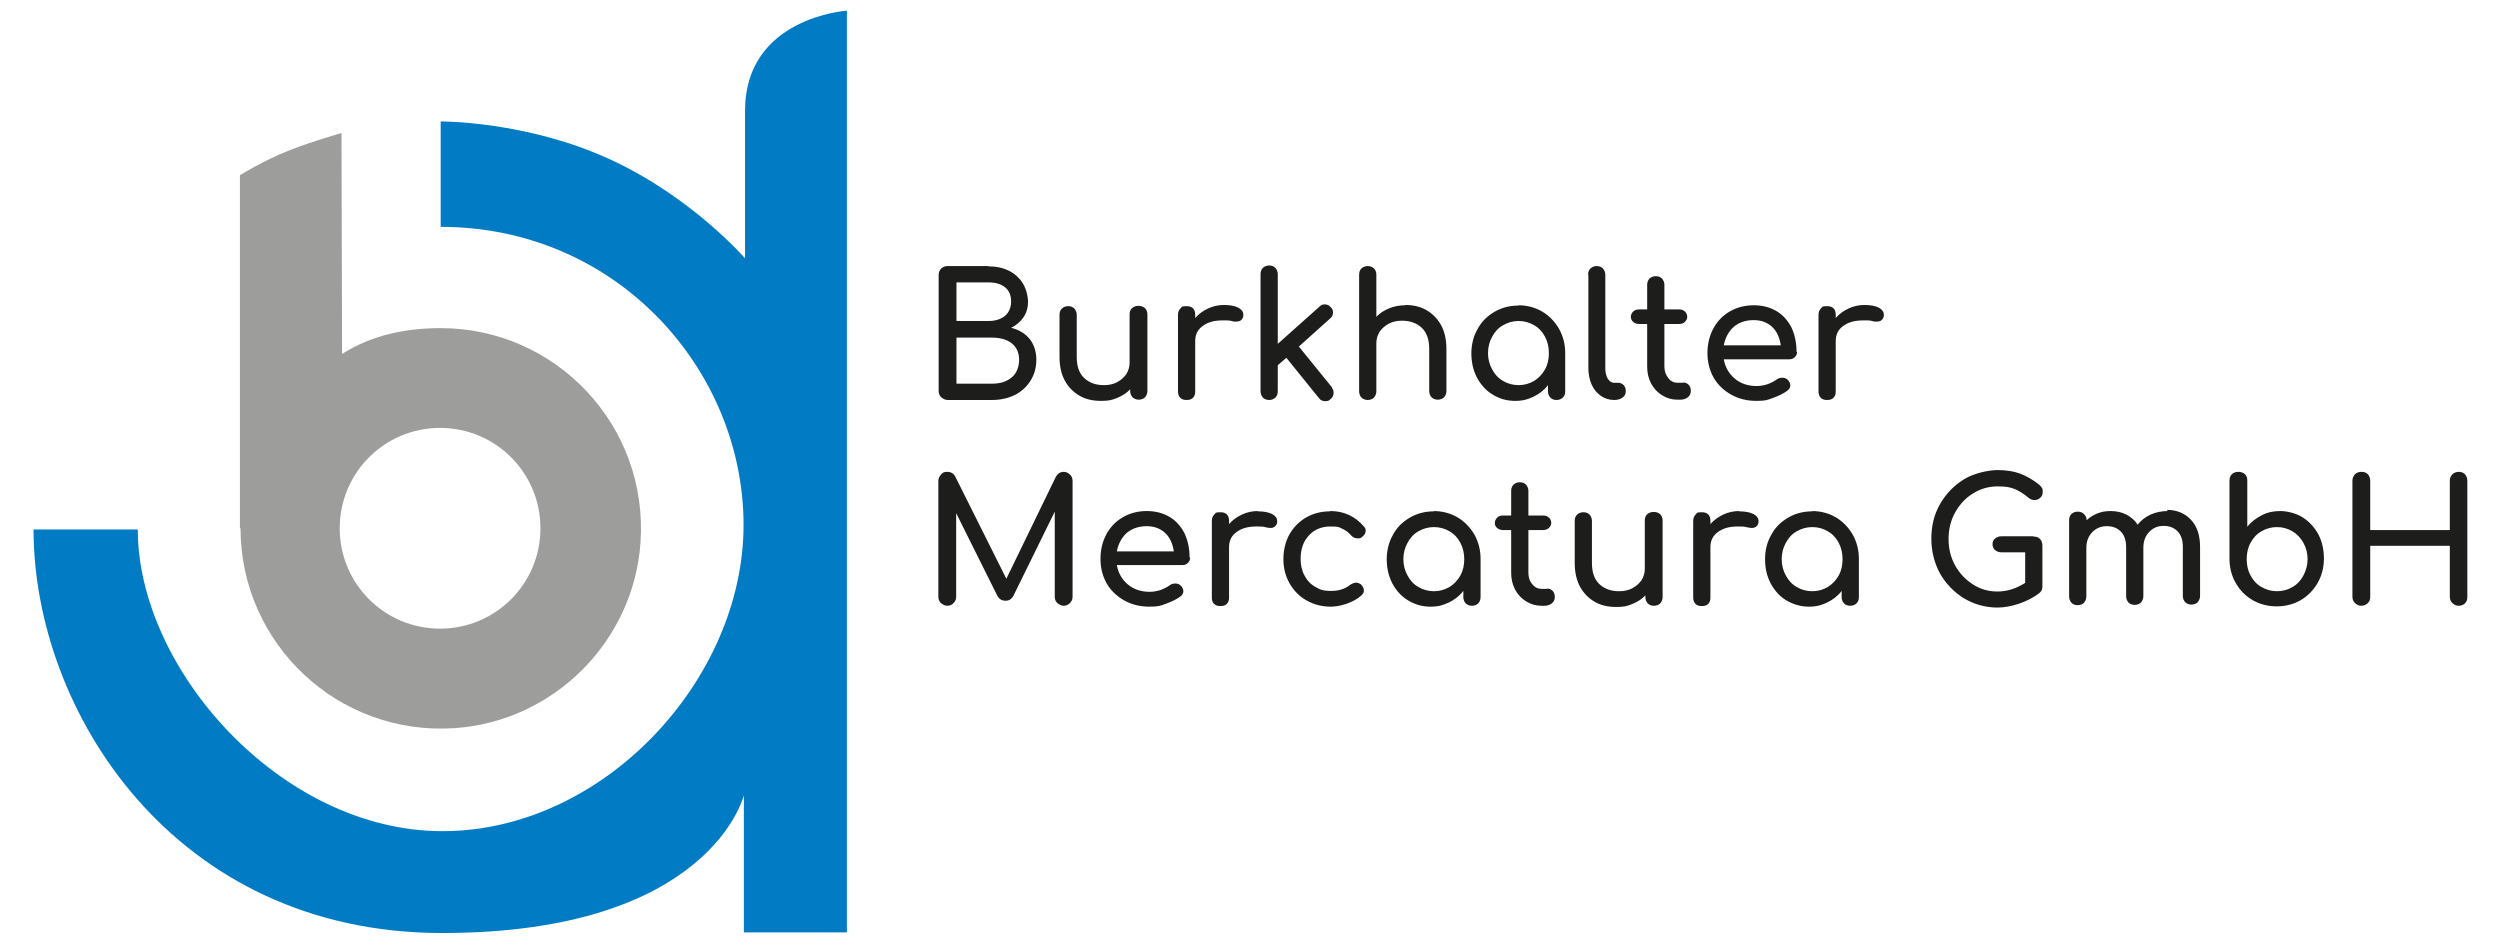
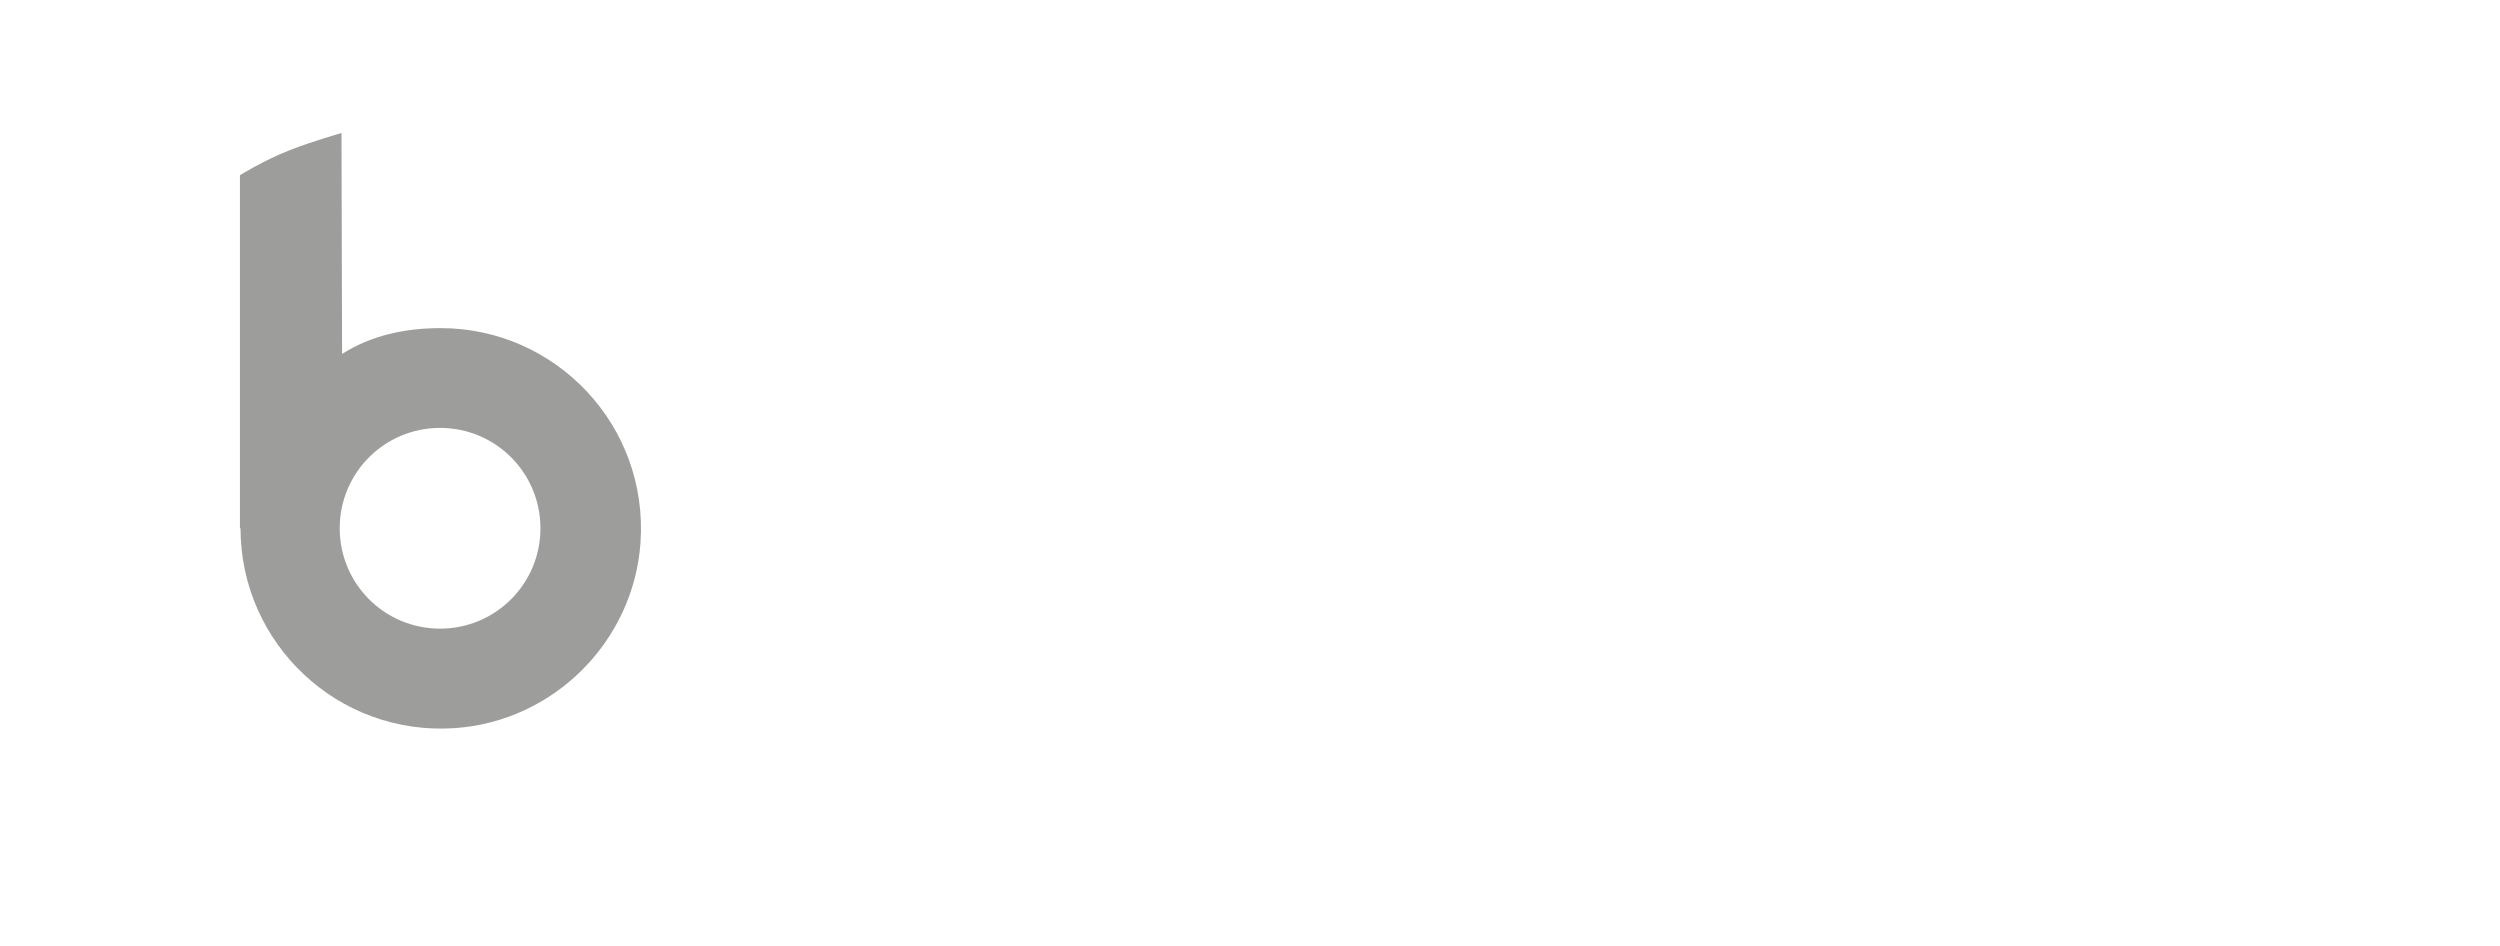
<svg xmlns="http://www.w3.org/2000/svg" id="Ebene_1" data-name="Ebene 1" version="1.1" viewBox="0 0 841.9 318.6">
  <defs>
    <style>
      .cls-1 {
        fill: #1d1d1b;
      }

      .cls-1, .cls-2, .cls-3 {
        stroke-width: 0px;
      }

      .cls-2 {
        fill: #9d9d9c;
      }

      .cls-3 {
        fill: #007bc4;
      }
    </style>
  </defs>
-   <path class="cls-3" d="M250.6,314h34.6V3.6s-34.3,2.2-34.3,33.7v49.7s-17.8-20.6-45.4-33.3c-28.2-13-57.1-12.8-57.1-12.8v35.5c59.6,0,102,48.4,102,100.4s-47.1,103.1-101.4,103.1-102.6-54.5-102.6-101.6H11.3c0,60.9,47.1,135.9,137.6,135.9s101.6-46.4,101.6-46.4v46.4h0v-.2Z" />
  <path class="cls-2" d="M80.8,177.9c0-6.7,0-119,0-118.9,0,0,7.8-4.9,16.7-8.4,7.6-3,17.5-5.8,17.5-5.8l.2,74.4c9.7-6.2,21.1-8.7,33.2-8.7,38.8,0,70,32.8,67.3,72.2-2.3,33.3-29.2,60.2-62.5,62.5-39.4,2.7-72.2-28.5-72.2-67.3h-.1ZM148.2,211.7c18.7,0,33.8-15.1,33.8-33.8s-15.1-33.8-33.8-33.8-33.8,15.1-33.8,33.8,15.1,33.8,33.8,33.8h0Z" />
-   <path class="cls-1" d="M332.9,89.6h-13.8c-.8,0-1.6.3-2.1.8-.6.6-.9,1.3-.9,2.2v39.1c0,.8.3,1.6.9,2.1s1.3.9,2.1.9h15c2.9,0,5.4-.6,7.7-1.7,2.3-1.2,4-2.8,5.3-4.9,1.3-2.1,1.9-4.4,1.9-7s-.8-5.2-2.3-7-3.6-3.1-6.2-3.7c1.8-.9,3.2-2.1,4.2-3.6s1.5-3.2,1.5-5.1-.6-4.4-1.7-6.2c-1.1-1.8-2.7-3.3-4.7-4.3s-4.3-1.5-6.9-1.5h0ZM332.9,108.1h-10.8v-13h10.8c2.3,0,4.1.5,5.5,1.6s2.1,2.7,2.1,4.8-.7,3.7-2.1,4.9c-1.4,1.1-3.2,1.7-5.5,1.7h0ZM334.1,129.2h-12v-15.5h12c2.7,0,4.9.6,6.6,1.9,1.6,1.3,2.5,3.1,2.5,5.5s-.8,4.6-2.5,6-3.8,2.1-6.5,2.1h-.1ZM383.3,103c-.8,0-1.6.3-2.1.8-.6.5-.8,1.3-.8,2.1v16.3c0,1.4-.4,2.6-1.1,3.8-.8,1.1-1.8,2-3.1,2.7-1.3.7-2.8,1-4.4,1-2.8,0-5-.8-6.7-2.4s-2.5-4-2.5-7.1v-14.2c0-.8-.3-1.5-.8-2.1-.6-.6-1.3-.8-2.1-.8s-1.6.3-2.1.8c-.6.6-.8,1.3-.8,2.1v14.2c0,3.1.6,5.8,1.8,8,1.2,2.2,2.9,3.9,5,5.1,2.1,1.2,4.5,1.7,7.2,1.7s3.7-.3,5.4-1c1.7-.7,3.2-1.6,4.4-2.9v.6c0,.8.3,1.6.8,2.1s1.3.8,2.1.8,1.6-.3,2.1-.8c.5-.6.8-1.3.8-2.1v-25.8c0-.9-.3-1.6-.8-2.1s-1.3-.8-2.1-.8h-.2ZM412.2,102.7c-1.9,0-3.7.4-5.4,1.2-1.7.8-3.1,1.8-4.3,3.2v-1.1c0-1.9-1-2.9-2.9-2.9s-1.6.3-2.1.8-.8,1.2-.8,2.1v25.8c0,1,.3,1.7.8,2.2s1.2.7,2.1.7,1.7-.2,2.2-.8c.5-.5.7-1.2.7-2.1v-16.9c0-2.2.8-3.9,2.5-5.1,1.7-1.3,3.9-1.9,6.7-1.9s2.2,0,3.8.4c.4,0,.7,0,.9,0,1.2,0,2-.6,2.3-1.8v-.6c0-.9-.6-1.7-1.7-2.3-1.2-.6-2.8-.9-4.8-.9h0ZM448.6,130.5l-11.2-13.8,10.6-9.5c.6-.5.9-1.2.9-2s-.3-1.3-.8-1.8c-.5-.6-1.2-.9-2-.9s-1.3.3-1.8.8l-14,12.5v-23.5c0-.8-.3-1.5-.8-2.1-.5-.5-1.2-.8-2.1-.8s-1.5.3-2.1.8c-.5.5-.8,1.2-.8,2.1v39.5c0,.8.3,1.5.8,2.1.5.5,1.2.8,2.1.8s1.5-.3,2.1-.8c.5-.5.8-1.2.8-2.1v-8.8l2.9-2.5,11,13.6c.5.7,1.2,1,2.1,1s1.3-.2,1.8-.7c.7-.6,1-1.3,1-2.1s-.2-1.3-.6-1.7h.1ZM473.3,102.8c-1.9,0-3.7.3-5.4,1-1.7.7-3.2,1.6-4.4,2.9v-14.2c0-.9-.3-1.6-.8-2.1s-1.3-.8-2.1-.8-1.6.3-2.1.8c-.6.5-.8,1.3-.8,2.1v39.3c0,.8.3,1.6.8,2.1s1.3.8,2.1.8,1.6-.3,2.1-.8c.5-.6.8-1.3.8-2.1v-16.3c0-1.4.4-2.6,1.1-3.8.8-1.1,1.8-2,3.1-2.7,1.3-.7,2.8-1,4.4-1,2.8,0,5,.8,6.7,2.4s2.5,4,2.5,7.1v14.2c0,.8.3,1.6.8,2.1s1.3.8,2.1.8,1.6-.3,2.1-.8.8-1.3.8-2.1v-14.2c0-3.1-.6-5.8-1.8-8-1.2-2.2-2.9-3.9-5-5.1s-4.5-1.7-7.2-1.7h.2ZM511.4,102.9c-3,0-5.7.7-8.1,2.1s-4.4,3.3-5.7,5.8c-1.4,2.4-2.1,5.2-2.1,8.2s.6,5.7,1.9,8.2c1.3,2.4,3.1,4.4,5.3,5.7,2.3,1.4,4.8,2.1,7.5,2.1s4.3-.5,6.2-1.4,3.6-2.2,4.9-3.9v2.1c0,.8.3,1.6.8,2.1.6.6,1.3.8,2.1.8s1.6-.3,2.1-.8c.6-.6.8-1.3.8-2.1v-12.9c0-3-.7-5.7-2.1-8.2-1.4-2.4-3.3-4.4-5.7-5.8s-5.1-2.1-8.1-2.1h.2ZM511.4,129.7c-1.9,0-3.7-.5-5.2-1.4-1.6-.9-2.8-2.2-3.7-3.9-.9-1.6-1.4-3.5-1.4-5.5s.5-3.9,1.4-5.5c.9-1.7,2.1-3,3.7-3.9s3.3-1.4,5.2-1.4,3.7.5,5.2,1.4c1.6.9,2.8,2.2,3.7,3.9.9,1.7,1.3,3.5,1.3,5.5s-.4,3.9-1.3,5.5c-.9,1.6-2.1,2.9-3.7,3.9-1.6.9-3.3,1.4-5.2,1.4h0ZM534.9,92.5v31.5c0,2,.4,3.9,1.1,5.5.7,1.6,1.8,2.9,3.1,3.8,1.3.9,2.8,1.4,4.5,1.4h0c1.2,0,2.1-.3,2.8-.8s1.1-1.2,1.1-2.1-.2-1.5-.7-2.1c-.5-.5-1.1-.8-1.9-.8h-1.4c-.8,0-1.5-.5-2.1-1.4-.5-.9-.8-2.1-.8-3.5v-31.5c0-.8-.3-1.5-.8-2.1-.5-.5-1.2-.8-2.1-.8s-1.5.3-2.1.8c-.5.5-.8,1.2-.8,2.1h0ZM566.9,128.9h-2c-1.2,0-2.3-.5-3.1-1.6-.8-1-1.3-2.3-1.3-3.9v-14.3h4.9c.8,0,1.5-.2,2-.7s.8-1,.8-1.7-.3-1.4-.8-1.8c-.5-.5-1.2-.7-2-.7h-4.9v-8.3c0-.8-.3-1.5-.8-2.1-.5-.5-1.2-.8-2.1-.8s-1.5.3-2.1.8c-.5.5-.8,1.2-.8,2.1v8.3h-2.7c-.8,0-1.5.2-2,.7s-.8,1.1-.8,1.8.3,1.3.8,1.7c.5.5,1.2.7,2,.7h2.7v14.3c0,2.1.4,4,1.3,5.7.9,1.7,2.1,3,3.7,4,1.6,1,3.3,1.5,5.2,1.5h1c1,0,1.8-.3,2.5-.8.6-.5,1-1.2,1-2.1s-.2-1.5-.7-2.1c-.5-.5-1.1-.8-1.8-.8h0ZM605,118.4c0-3-.6-5.7-1.7-8.1-1.2-2.3-2.8-4.2-5-5.5s-4.7-2-7.7-2-5.7.7-8.1,2.1c-2.4,1.4-4.2,3.3-5.5,5.7-1.3,2.4-2,5.2-2,8.3s.7,5.8,2.1,8.3c1.4,2.4,3.4,4.3,5.9,5.7,2.5,1.4,5.3,2.1,8.5,2.1s3.6-.3,5.6-1c1.9-.7,3.6-1.5,4.9-2.5.6-.5.9-1,.9-1.7s-.3-1.4-1-2c-.4-.4-1-.6-1.7-.6s-1.4.2-1.9.6c-.8.6-1.8,1.1-3.1,1.6-1.3.4-2.5.6-3.6.6-2.9,0-5.4-.8-7.4-2.5s-3.2-3.8-3.7-6.5h22c.8,0,1.4-.2,1.9-.7s.8-1.1.8-1.8h-.2ZM590.6,107.8c2.5,0,4.6.8,6.2,2.3,1.6,1.5,2.5,3.6,2.9,6.2h-19.2c.5-2.6,1.6-4.6,3.3-6.2,1.8-1.5,4-2.3,6.8-2.3h0ZM627.9,102.7c-1.9,0-3.7.4-5.4,1.2-1.7.8-3.1,1.8-4.3,3.2v-1.1c0-1.9-1-2.9-2.9-2.9s-1.6.3-2.1.8-.8,1.2-.8,2.1v25.8c0,1,.3,1.7.8,2.2s1.2.7,2.1.7,1.7-.2,2.2-.8c.5-.5.7-1.2.7-2.1v-16.9c0-2.2.8-3.9,2.5-5.1,1.7-1.3,3.9-1.9,6.7-1.9s2.2,0,3.8.4c.4,0,.7,0,.9,0,1.2,0,2-.6,2.3-1.8v-.6c0-.9-.6-1.7-1.7-2.3-1.2-.6-2.8-.9-4.8-.9h0Z" />
-   <path class="cls-1" d="M358.3,158.9c-1.2,0-2,.5-2.7,1.6l-16.7,34.4-17.2-34.4c-.6-1.1-1.5-1.6-2.7-1.6s-1.6.3-2.1.9-.9,1.3-.9,2.1v39.1c0,.8.3,1.6.9,2.1s1.3.9,2.1.9,1.6-.3,2.1-.9c.6-.6.9-1.3.9-2.1v-28.2l13.8,27.7c.6,1.2,1.5,1.8,2.8,1.8s1.9-.5,2.6-1.5l14-28.5v28.7c0,.8.3,1.6.9,2.1s1.3.9,2.1.9,1.5-.3,2.1-.9c.6-.6.9-1.3.9-2.1v-39.1c0-.8-.3-1.6-.9-2.1-.6-.6-1.3-.9-2.1-.9h.1ZM400.6,187.7c0-3-.6-5.7-1.7-8.1-1.2-2.3-2.8-4.2-5-5.5s-4.7-2-7.7-2-5.7.7-8.1,2.1c-2.4,1.4-4.2,3.3-5.5,5.7s-2,5.2-2,8.3.7,5.8,2.1,8.3c1.4,2.4,3.4,4.3,5.9,5.7s5.3,2.1,8.5,2.1,3.6-.3,5.6-1c1.9-.7,3.6-1.5,4.9-2.5.6-.5.9-1,.9-1.7s-.3-1.4-1-2c-.4-.4-1-.6-1.7-.6s-1.4.2-1.9.6c-.8.6-1.8,1.1-3.1,1.6-1.3.4-2.5.6-3.6.6-2.9,0-5.4-.8-7.4-2.5s-3.2-3.8-3.7-6.5h22c.8,0,1.4-.2,1.9-.7s.8-1.1.8-1.8h-.2ZM386.2,177.2c2.5,0,4.6.8,6.2,2.3s2.5,3.6,2.9,6.2h-19.2c.5-2.6,1.6-4.6,3.3-6.2,1.8-1.5,4-2.3,6.8-2.3h0ZM423.6,172.1c-1.9,0-3.7.4-5.4,1.2-1.7.8-3.1,1.8-4.3,3.2v-1.1c0-1.9-1-2.9-2.9-2.9s-1.6.3-2.1.8-.8,1.2-.8,2.1v25.8c0,1,.2,1.7.8,2.2.5.5,1.2.7,2.1.7s1.7-.2,2.2-.8c.5-.5.7-1.2.7-2.1v-16.9c0-2.2.8-3.9,2.5-5.1,1.7-1.3,3.9-1.9,6.7-1.9s2.2.1,3.8.4c.4,0,.7.1.9.1,1.2,0,2-.6,2.3-1.8v-.6c0-.9-.6-1.7-1.7-2.3-1.2-.6-2.8-.9-4.8-.9h0ZM447.9,172.2c-3,0-5.7.7-8.1,2.1-2.4,1.4-4.2,3.3-5.6,5.7-1.3,2.4-2,5.2-2,8.3s.7,5.7,2.1,8.2c1.4,2.4,3.3,4.4,5.7,5.7,2.4,1.4,5.2,2.1,8.2,2.1s7.6-1.3,10.4-3.9c.5-.5.7-1,.7-1.6s-.4-1.5-1.1-2.1c-.5-.3-1-.5-1.5-.5s-1.4.3-2.1.8c-1.6,1.3-3.7,2-6.4,2s-3.8-.5-5.3-1.4c-1.6-.9-2.8-2.2-3.6-3.8-.9-1.6-1.3-3.5-1.3-5.6,0-3.3.9-5.9,2.8-7.9,1.8-2,4.3-3,7.2-3s2.8.2,3.9.7,2.2,1.2,3.1,2.3c.6.7,1.4,1,2.3,1s.9-.1,1.3-.4c.8-.6,1.3-1.3,1.3-2.1s-.2-1.1-.6-1.5c-3-3.5-6.8-5.2-11.3-5.2h-.1ZM482.9,172.2c-3,0-5.7.7-8.1,2.1-2.4,1.4-4.4,3.3-5.7,5.8-1.4,2.4-2.1,5.2-2.1,8.2s.6,5.7,1.9,8.2c1.3,2.4,3.1,4.4,5.3,5.7,2.3,1.4,4.8,2.1,7.5,2.1s4.3-.5,6.2-1.4c1.9-.9,3.6-2.2,4.9-3.9v2.1c0,.8.3,1.6.8,2.1s1.3.8,2.1.8,1.6-.3,2.1-.8.8-1.3.8-2.1v-12.9c0-3-.7-5.7-2.1-8.2-1.4-2.4-3.3-4.4-5.7-5.8-2.4-1.4-5.1-2.1-8.1-2.1h.2ZM482.9,199.1c-1.9,0-3.7-.5-5.2-1.4-1.6-.9-2.8-2.2-3.7-3.9-.9-1.6-1.4-3.5-1.4-5.5s.5-3.9,1.4-5.5c.9-1.7,2.1-3,3.7-3.9s3.3-1.4,5.2-1.4,3.7.5,5.2,1.4c1.6.9,2.8,2.2,3.7,3.9.9,1.7,1.3,3.5,1.3,5.5s-.4,3.9-1.3,5.5-2.1,2.9-3.7,3.9c-1.6.9-3.3,1.4-5.2,1.4h0ZM521.1,198.3h-2c-1.2,0-2.3-.5-3.1-1.6-.9-1-1.3-2.3-1.3-3.9v-14.3h4.9c.8,0,1.5-.2,2-.7s.8-1,.8-1.7-.3-1.4-.8-1.8c-.5-.5-1.2-.7-2-.7h-4.9v-8.3c0-.8-.3-1.5-.8-2.1-.5-.5-1.2-.8-2.1-.8s-1.5.3-2.1.8c-.5.5-.8,1.2-.8,2.1v8.3h-2.7c-.8,0-1.5.2-2,.7s-.8,1.1-.8,1.8.2,1.3.8,1.7c.5.5,1.2.7,2,.7h2.7v14.3c0,2.1.4,4,1.3,5.7s2.1,3,3.7,4c1.6,1,3.3,1.5,5.2,1.5h1c1,0,1.8-.3,2.5-.8.6-.5,1-1.2,1-2.1s-.2-1.5-.7-2.1c-.5-.5-1.1-.8-1.8-.8h0ZM556.8,172.4c-.8,0-1.6.3-2.1.8-.6.5-.8,1.3-.8,2.1v16.3c0,1.4-.4,2.6-1.1,3.8-.8,1.1-1.8,2-3.1,2.7s-2.8,1-4.4,1c-2.8,0-5-.8-6.7-2.4-1.7-1.6-2.5-4-2.5-7.1v-14.2c0-.8-.3-1.5-.8-2.1-.6-.6-1.3-.8-2.1-.8s-1.6.3-2.1.8c-.6.6-.8,1.3-.8,2.1v14.2c0,3.1.6,5.8,1.8,8s2.9,3.9,5,5.1c2.1,1.2,4.5,1.7,7.2,1.7s3.7-.3,5.4-1,3.2-1.6,4.4-2.9v.6c0,.8.3,1.6.8,2.1.6.6,1.3.8,2.1.8s1.6-.3,2.1-.8c.5-.6.8-1.3.8-2.1v-25.8c0-.9-.3-1.6-.8-2.1s-1.3-.8-2.1-.8h-.2ZM585.7,172.1c-1.9,0-3.7.4-5.4,1.2s-3.1,1.8-4.3,3.2v-1.1c0-1.9-1-2.9-2.9-2.9s-1.6.3-2.1.8-.8,1.2-.8,2.1v25.8c0,1,.3,1.7.8,2.2s1.2.7,2.1.7,1.7-.2,2.2-.8c.5-.5.7-1.2.7-2.1v-16.9c0-2.2.8-3.9,2.5-5.1,1.7-1.3,3.9-1.9,6.7-1.9s2.2.1,3.8.4c.4,0,.7.1.9.1,1.2,0,2-.6,2.3-1.8v-.6c0-.9-.6-1.7-1.7-2.3-1.2-.6-2.8-.9-4.8-.9h0ZM610.3,172.2c-3,0-5.7.7-8.1,2.1-2.4,1.4-4.4,3.3-5.7,5.8-1.4,2.4-2.1,5.2-2.1,8.2s.6,5.7,1.9,8.2c1.3,2.4,3.1,4.4,5.3,5.7s4.8,2.1,7.5,2.1,4.3-.5,6.2-1.4,3.6-2.2,4.9-3.9v2.1c0,.8.3,1.6.8,2.1.6.6,1.3.8,2.1.8s1.6-.3,2.1-.8c.6-.6.8-1.3.8-2.1v-12.9c0-3-.7-5.7-2.1-8.2-1.4-2.4-3.3-4.4-5.7-5.8-2.4-1.4-5.1-2.1-8.1-2.1h.2ZM610.3,199.1c-1.9,0-3.7-.5-5.2-1.4-1.6-.9-2.8-2.2-3.7-3.9-.9-1.6-1.4-3.5-1.4-5.5s.5-3.9,1.4-5.5c.9-1.7,2.1-3,3.7-3.9,1.6-.9,3.3-1.4,5.2-1.4s3.7.5,5.2,1.4c1.6.9,2.8,2.2,3.7,3.9s1.3,3.5,1.3,5.5-.4,3.9-1.3,5.5c-.9,1.6-2.1,2.9-3.7,3.9-1.6.9-3.3,1.4-5.2,1.4h0ZM684.8,180.6h-10.8c-.9,0-1.6.3-2.2.8-.6.5-.8,1.1-.8,1.9s.3,1.4.8,1.9c.6.5,1.3.8,2.2.8h8v10.3c-3,1.9-6.1,2.9-9.3,2.9s-5.8-.8-8.3-2.4c-2.5-1.6-4.5-3.7-6-6.4s-2.2-5.7-2.2-8.9.7-6.2,2.2-8.9,3.5-4.9,6-6.4c2.5-1.6,5.3-2.4,8.3-2.4s4.3.3,5.8.9c1.5.6,3,1.6,4.6,2.9.6.5,1.3.8,2,.8s1.4-.2,2-.8c.6-.5.8-1.1.8-1.9s0-.9-.2-1.3c-.2-.4-.5-.7-.9-1.1-2.2-1.8-4.4-3-6.5-3.8s-4.7-1.2-7.6-1.2-7.9,1-11.3,3.1c-3.4,2.1-6.1,4.9-8.1,8.4s-2.9,7.4-2.9,11.6,1,8.2,2.9,11.7c2,3.5,4.7,6.3,8.1,8.4,3.4,2,7.2,3.1,11.3,3.1s10.1-1.7,14.2-5c.6-.5.9-1.2.9-2.1v-13.8c0-.9-.3-1.6-.8-2.2-.6-.6-1.3-.8-2.1-.8h-.1ZM730,172.1c-2.1,0-4,.4-5.8,1.2-1.7.8-3.2,1.9-4.3,3.4-1-1.5-2.3-2.6-3.8-3.4-1.6-.8-3.3-1.2-5.3-1.2s-3.1.3-4.5.8c-1.4.6-2.6,1.3-3.6,2.3,0-.8-.3-1.5-.9-2.1-.5-.5-1.2-.8-2.1-.8s-1.6.3-2.1.8c-.6.5-.8,1.3-.8,2.1v25.7c0,.8.3,1.6.8,2.1.6.6,1.3.8,2.1.8s1.6-.3,2.1-.8c.5-.6.8-1.3.8-2.1v-16.3c0-2.2.6-3.9,1.9-5.3,1.3-1.4,3-2.1,5-2.1s3.5.6,4.7,1.8,1.8,3,1.8,5.3v16.5c0,.8.3,1.6.8,2.1.6.6,1.3.8,2.1.8s1.6-.3,2.1-.8c.5-.6.8-1.3.8-2.1v-16.3c0-2.2.6-3.9,1.9-5.3,1.3-1.4,2.9-2.1,4.9-2.1s3.5.6,4.7,1.8,1.8,3,1.8,5.3v16.5c0,.8.3,1.6.8,2.1.6.6,1.3.8,2.1.8s1.6-.3,2.1-.8c.5-.6.8-1.3.8-2.1v-16.5c0-3.9-1-7-3.1-9.2s-4.8-3.3-8.1-3.3h0l.3.4ZM753.9,158.9c.8,0,1.6.3,2.1.8.6.5.8,1.3.8,2.1v15.6c1.3-1.7,3-2.9,4.9-3.9s4-1.4,6.2-1.4,5.3.7,7.5,2.1,4,3.3,5.3,5.7,1.9,5.2,1.9,8.2-.7,5.7-2.1,8.2c-1.4,2.4-3.3,4.4-5.7,5.8-2.4,1.4-5.2,2.1-8.1,2.1s-5.7-.7-8.1-2.1c-2.4-1.4-4.3-3.3-5.7-5.8-1.4-2.4-2.1-5.2-2.1-8.2v-26.3c0-.9.3-1.6.8-2.1s1.3-.8,2.1-.8h.2ZM766.8,199.1c1.9,0,3.7-.5,5.2-1.4,1.6-.9,2.8-2.2,3.7-3.9s1.4-3.5,1.4-5.5-.5-3.9-1.4-5.5-2.1-2.9-3.7-3.9c-1.6-.9-3.3-1.4-5.2-1.4s-3.7.5-5.2,1.4c-1.6.9-2.8,2.2-3.7,3.9-.9,1.6-1.3,3.5-1.3,5.5s.4,3.9,1.3,5.5c.9,1.7,2.1,3,3.7,3.9,1.6.9,3.3,1.4,5.2,1.4h0ZM825,161.9v16.6h-26.8v-16.6c0-.9-.3-1.6-.8-2.2-.6-.6-1.3-.8-2.2-.8s-1.6.3-2.1.8c-.6.6-.9,1.3-.9,2.2v39.1c0,.8.3,1.6.9,2.1.6.6,1.3.9,2.1.9s1.6-.3,2.2-.9c.6-.6.8-1.3.8-2.1v-17.2h26.8v17.2c0,.8.3,1.6.9,2.1.6.6,1.3.9,2.1.9s1.6-.3,2.1-.8c.6-.6.8-1.3.8-2.2v-39.1c0-.9-.3-1.6-.8-2.2-.6-.6-1.3-.8-2.1-.8s-1.6.3-2.1.8c-.6.6-.9,1.3-.9,2.2h0Z" />
</svg>